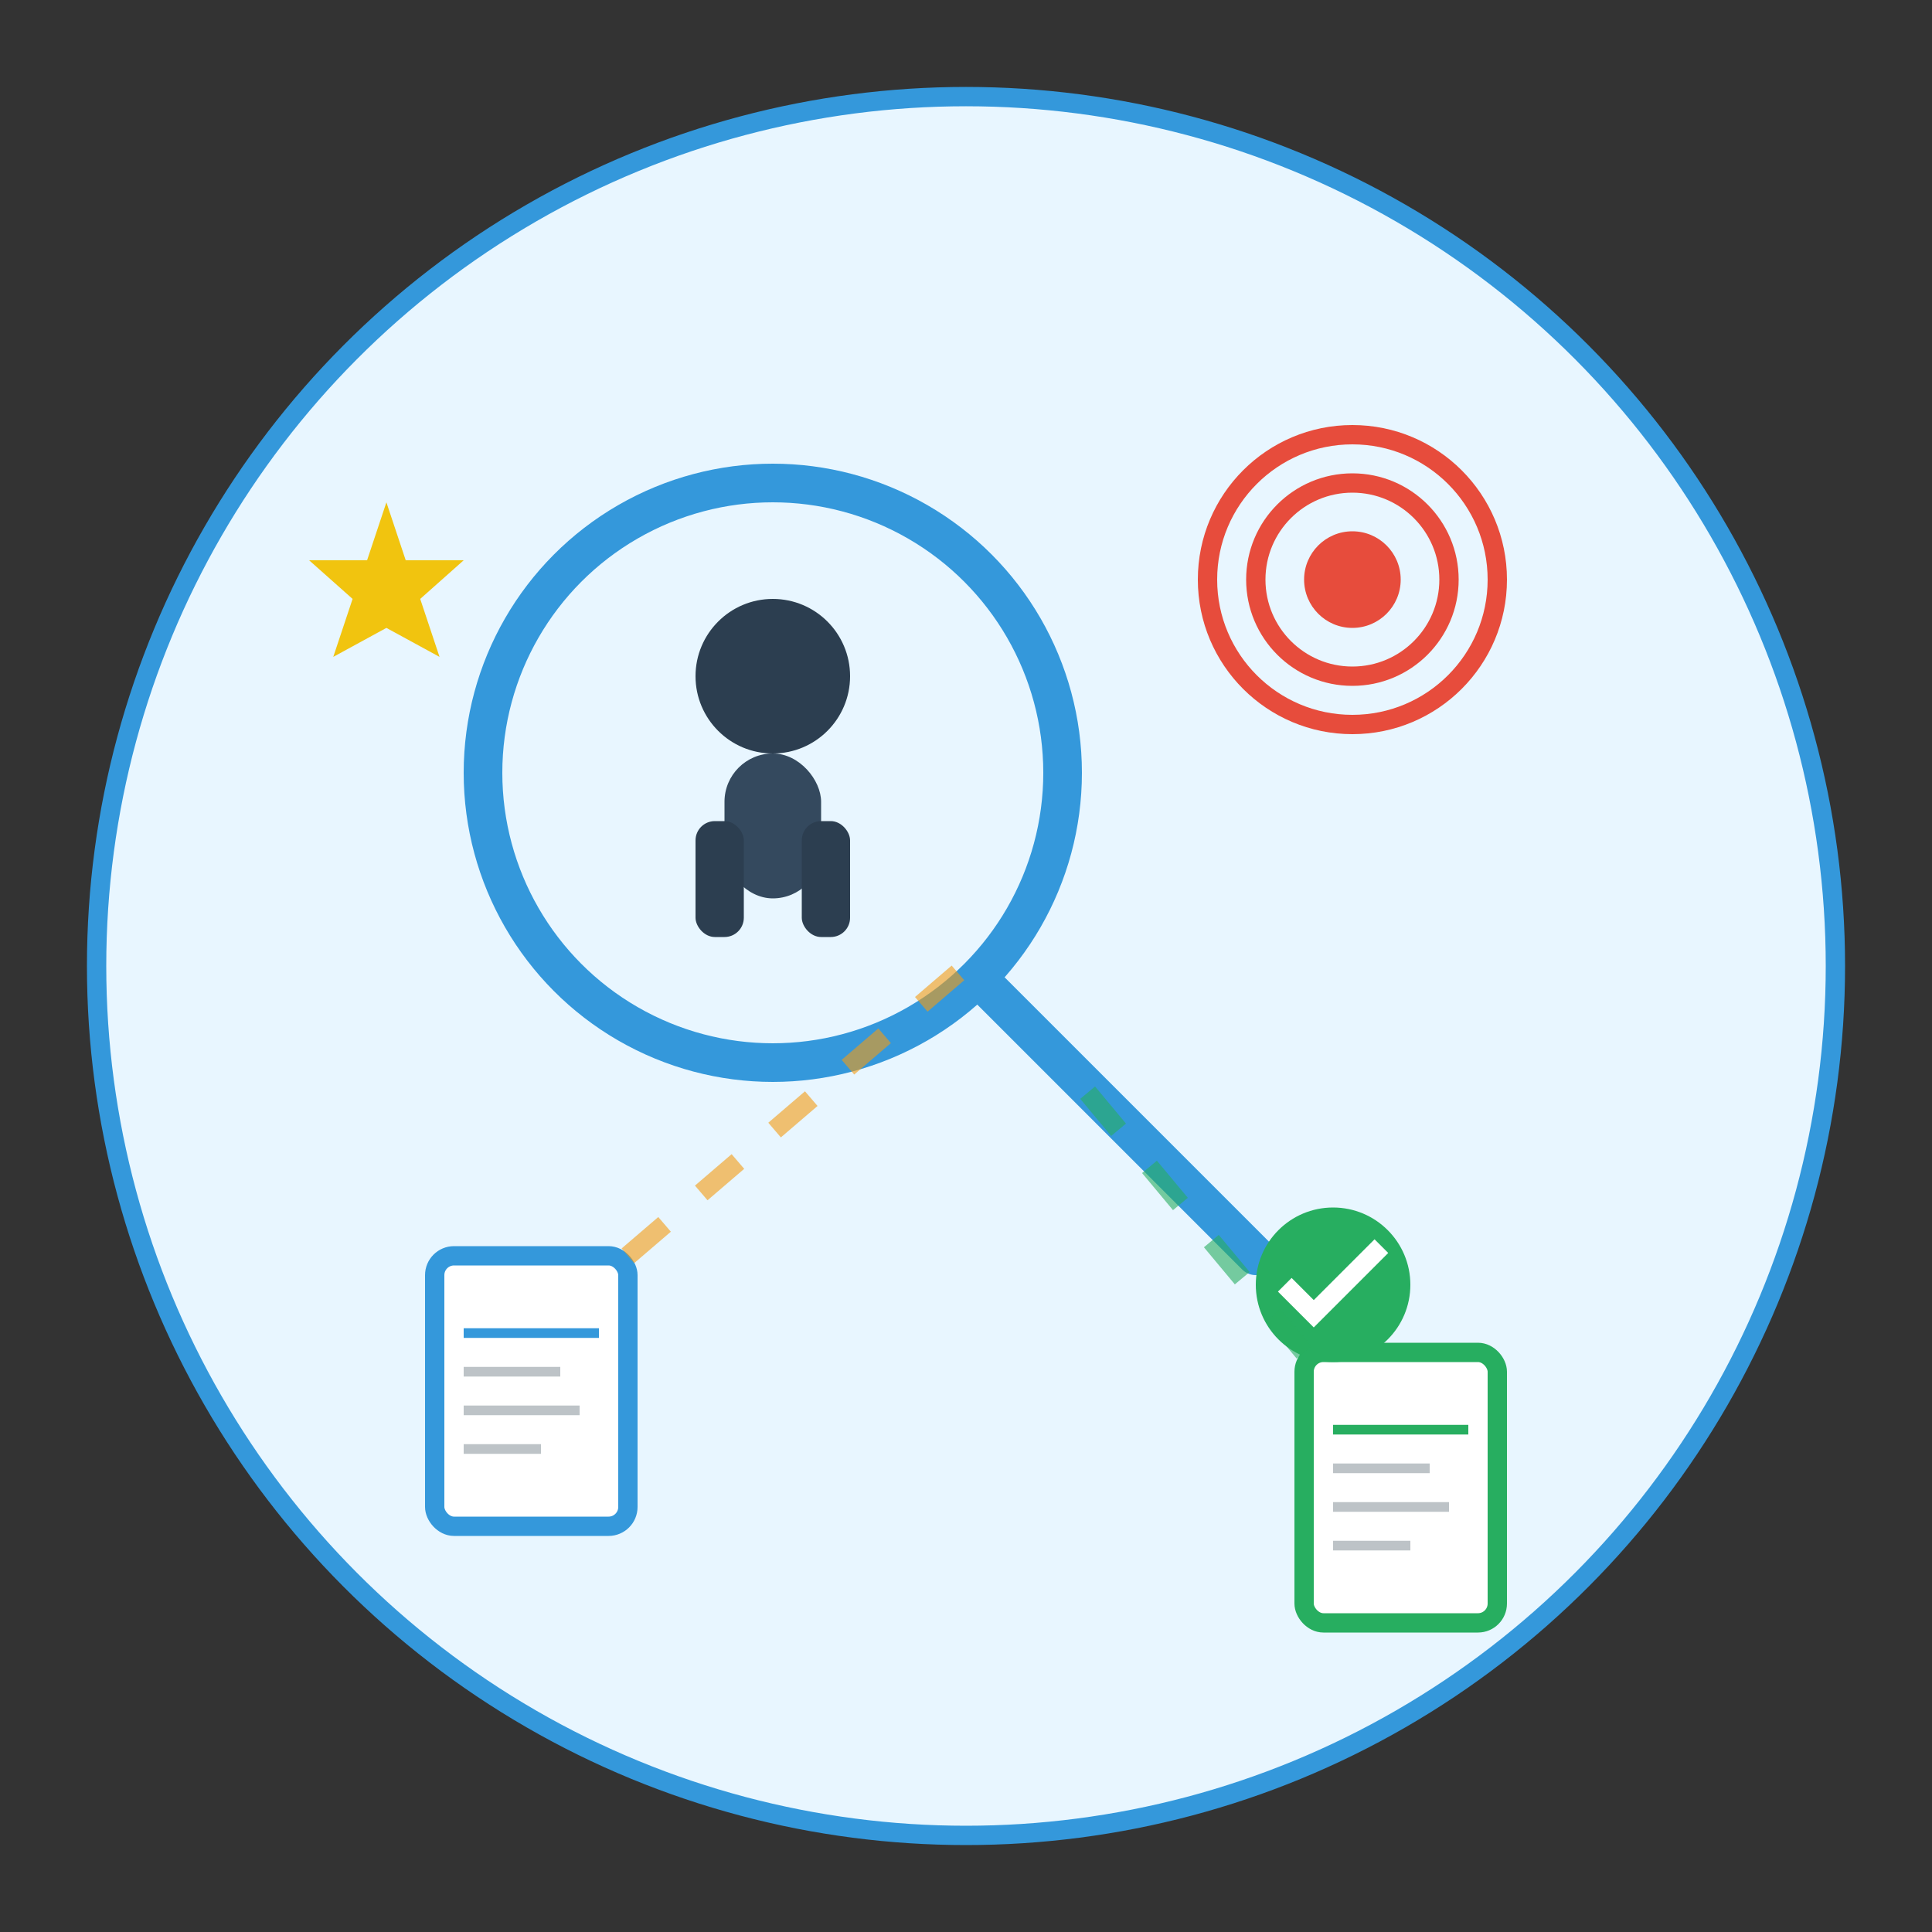
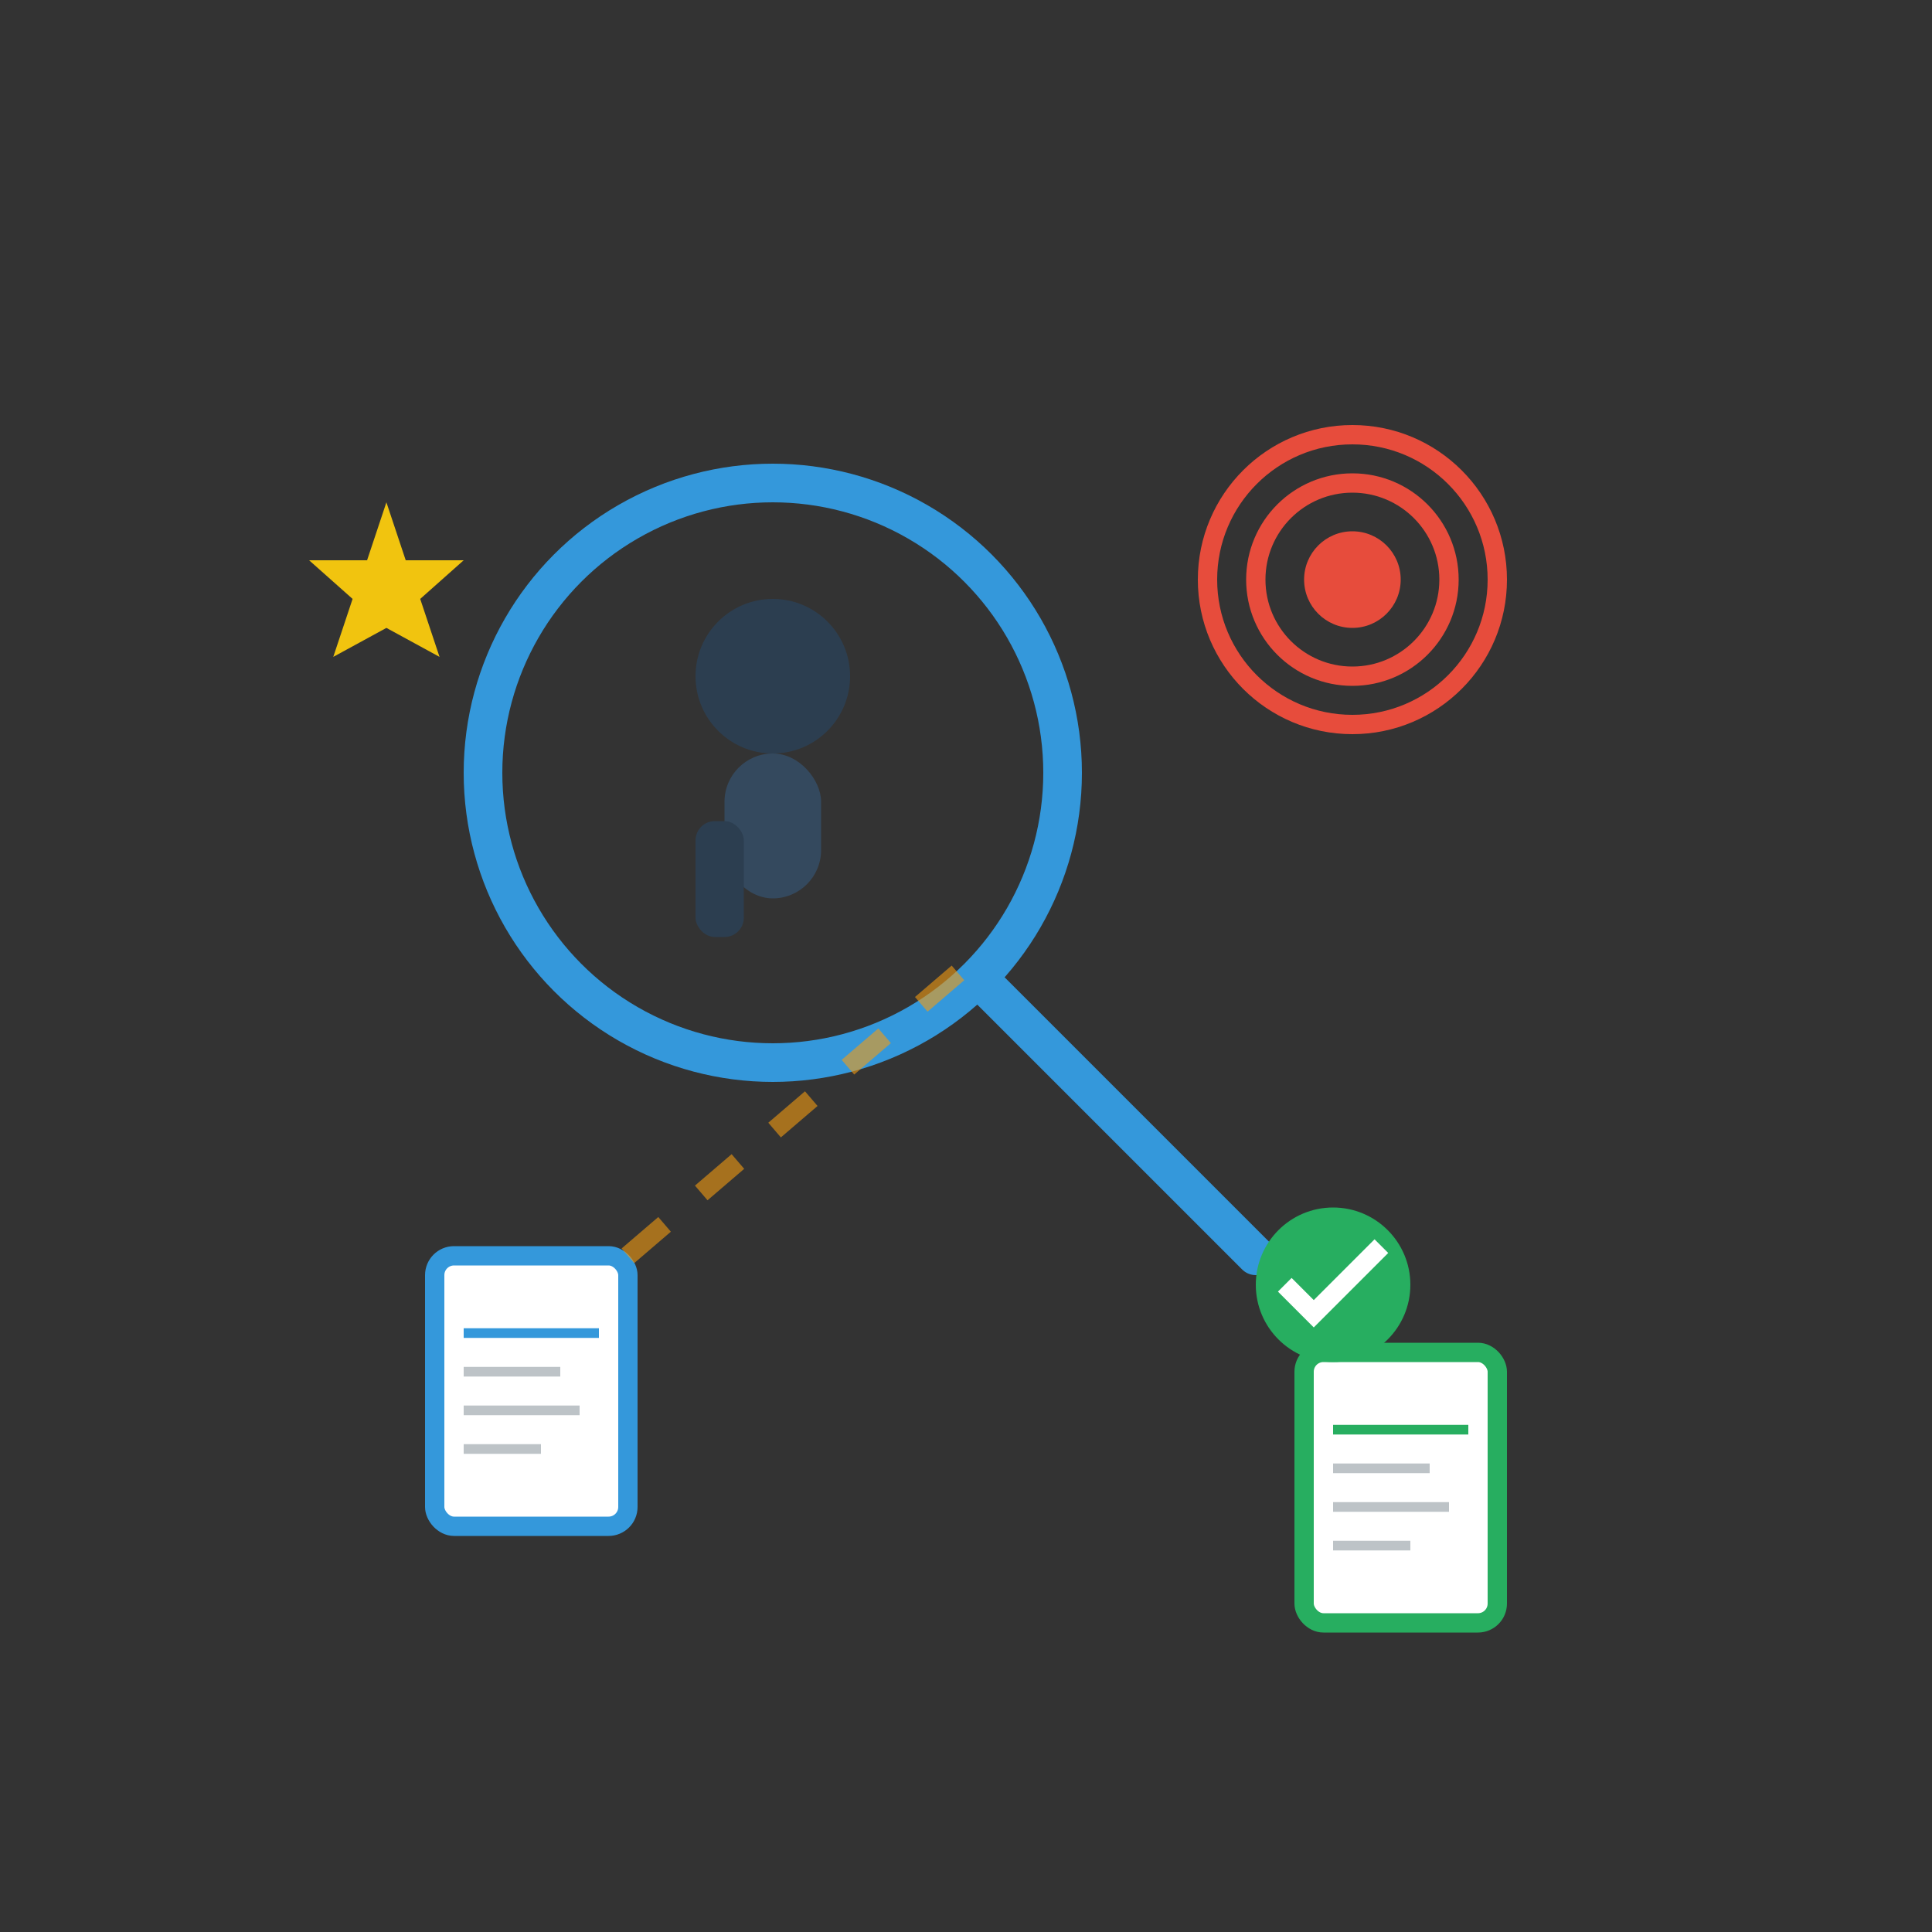
<svg xmlns="http://www.w3.org/2000/svg" viewBox="0 0 200 200" width="200" height="200">
  <rect x="0" y="0" width="200" height="200" fill="#333333" stroke="none" />
-   <circle cx="100" cy="100" r="90" fill="#e8f6ff" stroke="#3498db" stroke-width="2" />
  <circle cx="80" cy="80" r="30" fill="none" stroke="#3498db" stroke-width="4" />
  <line x1="102" y1="102" x2="130" y2="130" stroke="#3498db" stroke-width="4" stroke-linecap="round" />
  <circle cx="80" cy="70" r="8" fill="#2c3e50" />
  <rect x="75" y="78" width="10" height="15" fill="#34495e" rx="5" />
  <rect x="72" y="85" width="5" height="12" fill="#2c3e50" rx="2" />
-   <rect x="83" y="85" width="5" height="12" fill="#2c3e50" rx="2" />
  <rect x="45" y="130" width="20" height="28" fill="white" stroke="#3498db" stroke-width="2" rx="2" />
  <line x1="48" y1="138" x2="62" y2="138" stroke="#3498db" stroke-width="1" />
  <line x1="48" y1="142" x2="58" y2="142" stroke="#bdc3c7" stroke-width="1" />
  <line x1="48" y1="146" x2="60" y2="146" stroke="#bdc3c7" stroke-width="1" />
  <line x1="48" y1="150" x2="56" y2="150" stroke="#bdc3c7" stroke-width="1" />
  <rect x="135" y="140" width="20" height="28" fill="white" stroke="#27ae60" stroke-width="2" rx="2" />
  <line x1="138" y1="148" x2="152" y2="148" stroke="#27ae60" stroke-width="1" />
  <line x1="138" y1="152" x2="148" y2="152" stroke="#bdc3c7" stroke-width="1" />
  <line x1="138" y1="156" x2="150" y2="156" stroke="#bdc3c7" stroke-width="1" />
  <line x1="138" y1="160" x2="146" y2="160" stroke="#bdc3c7" stroke-width="1" />
  <g transform="translate(130,125)">
    <circle cx="8" cy="8" r="8" fill="#27ae60" />
    <polyline points="3,8 6,11 13,4" stroke="white" stroke-width="2" fill="none" />
  </g>
  <g transform="translate(140,60)">
    <circle cx="0" cy="0" r="15" fill="none" stroke="#e74c3c" stroke-width="2" />
    <circle cx="0" cy="0" r="10" fill="none" stroke="#e74c3c" stroke-width="2" />
    <circle cx="0" cy="0" r="5" fill="#e74c3c" />
  </g>
  <line x1="65" y1="130" x2="100" y2="100" stroke="#f39c12" stroke-width="2" opacity="0.6" stroke-dasharray="5,5" />
-   <line x1="135" y1="140" x2="110" y2="110" stroke="#27ae60" stroke-width="2" opacity="0.6" stroke-dasharray="5,5" />
  <g transform="translate(30,50)">
    <polygon points="10,2 12,8 18,8 13.5,12 15.5,18 10,15 4.5,18 6.5,12 2,8 8,8" fill="#f1c40f" />
  </g>
</svg>